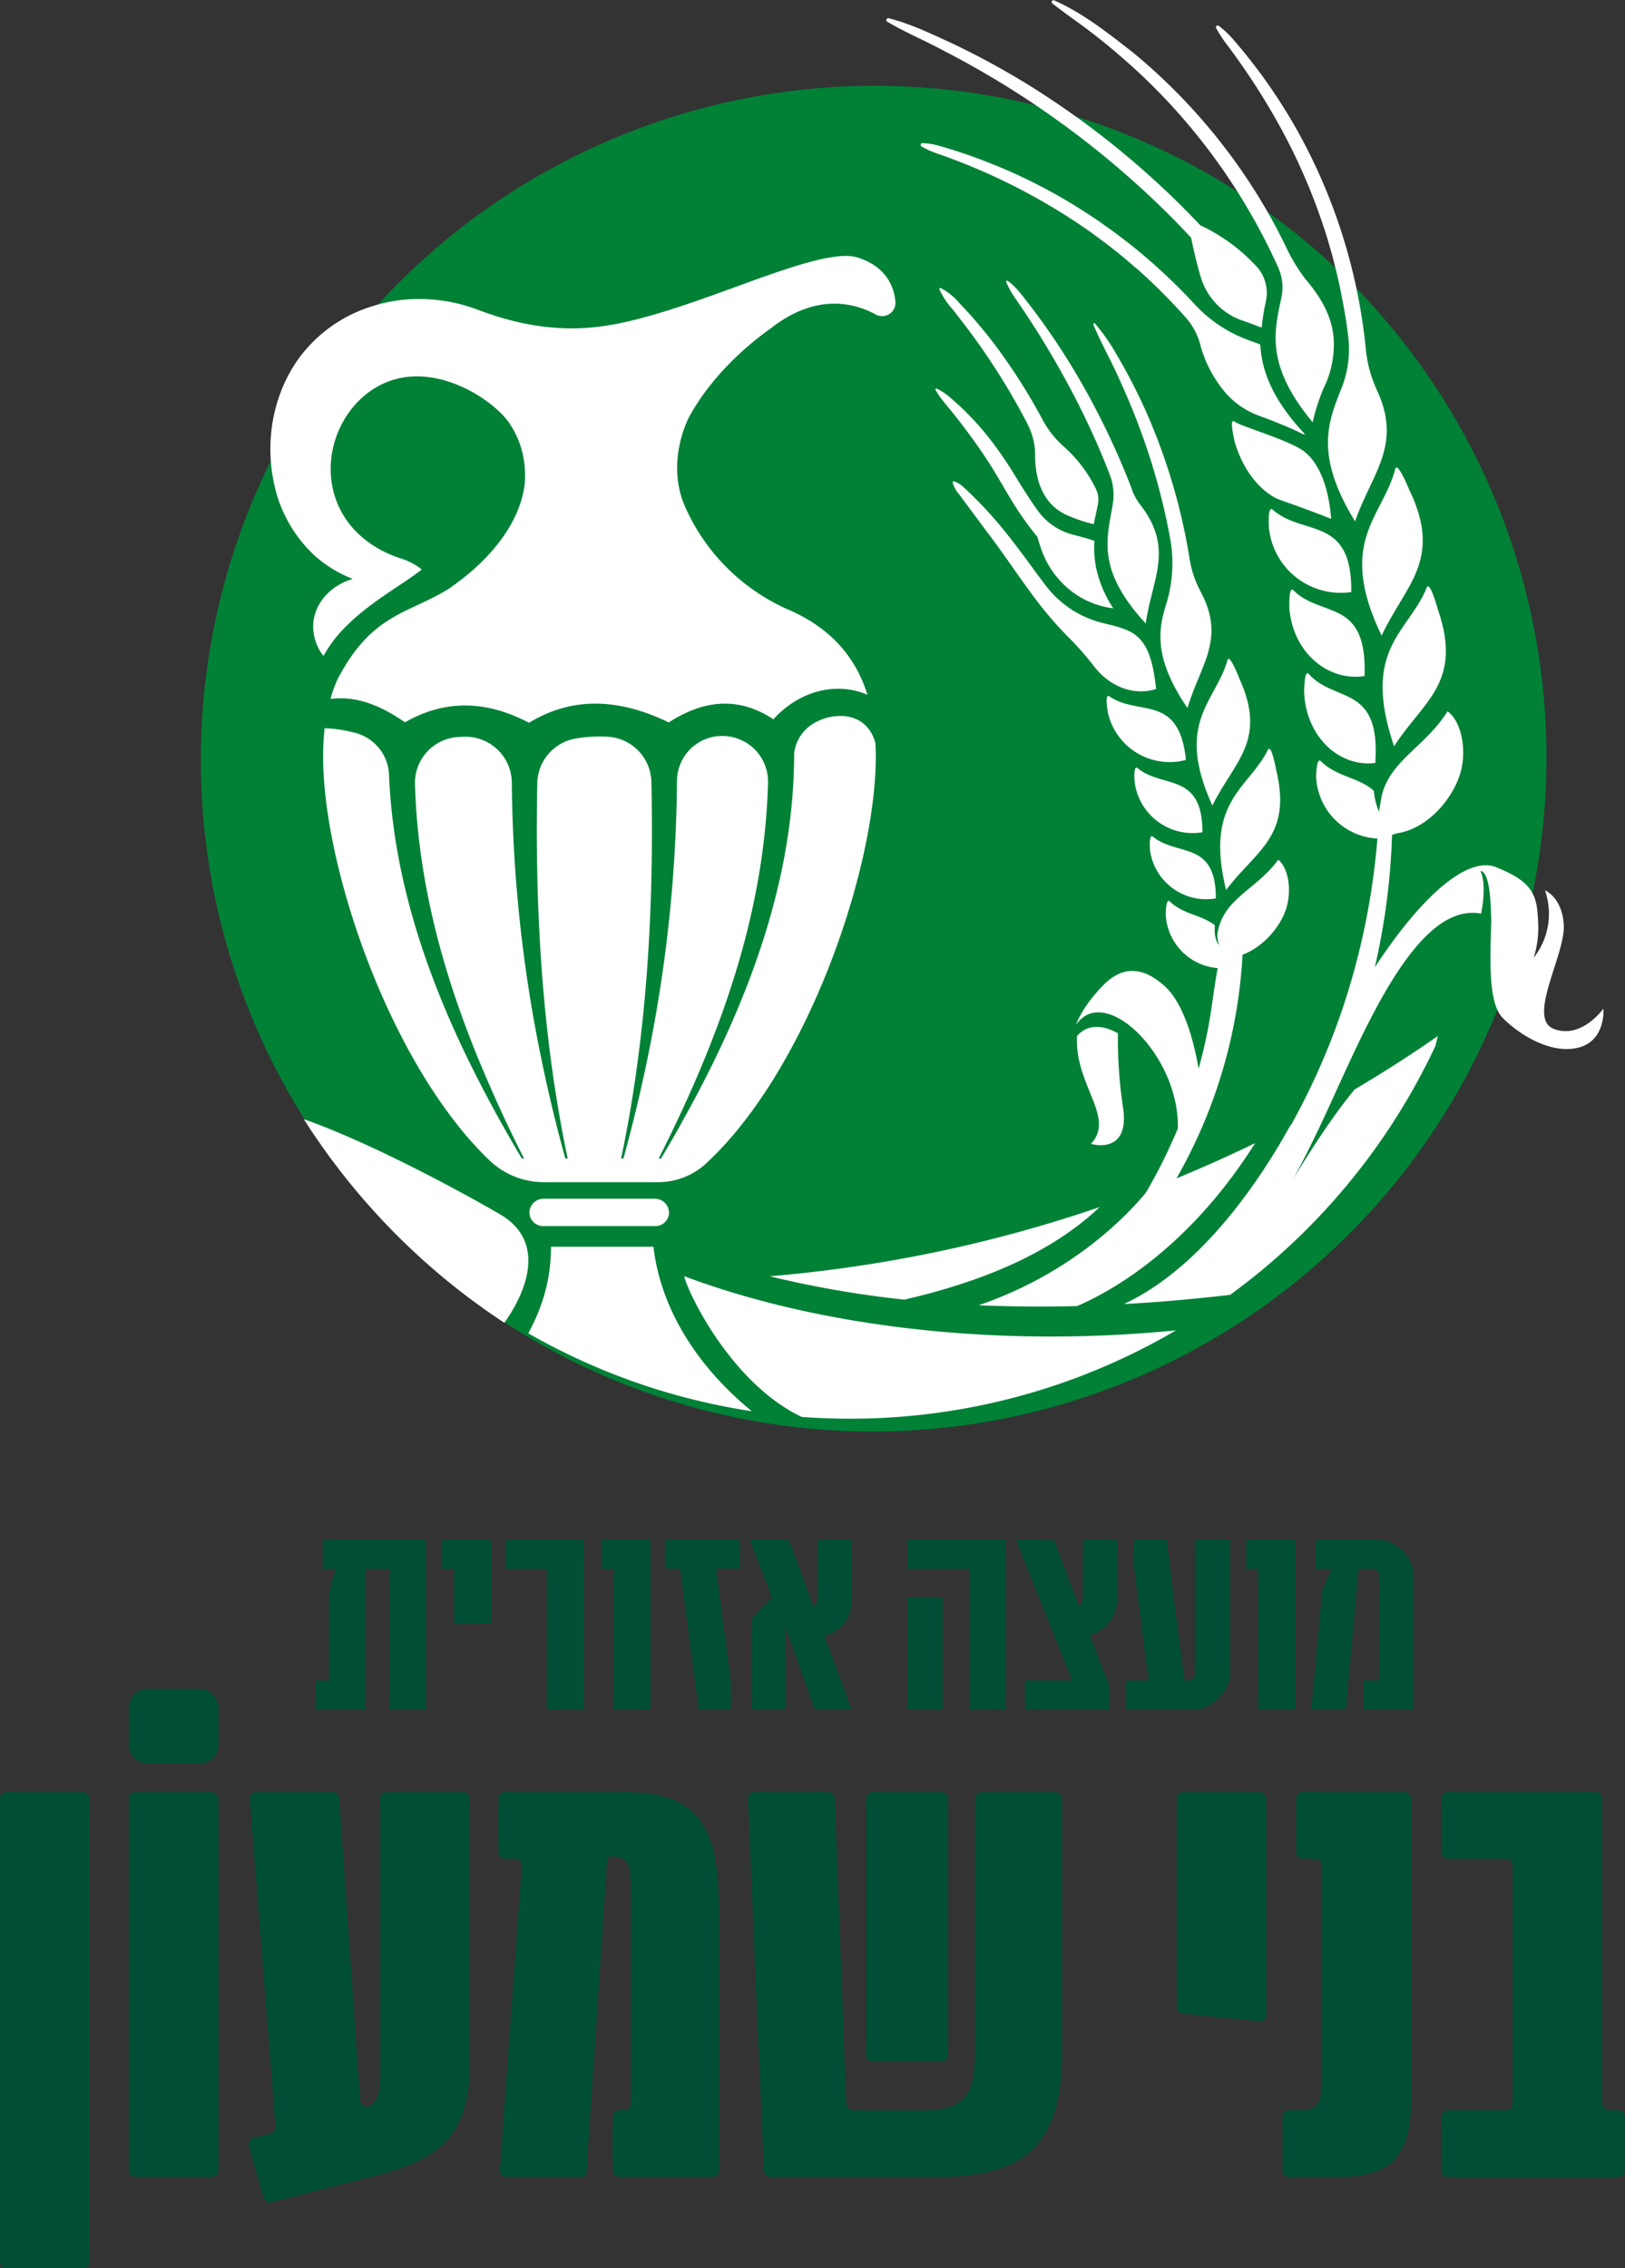
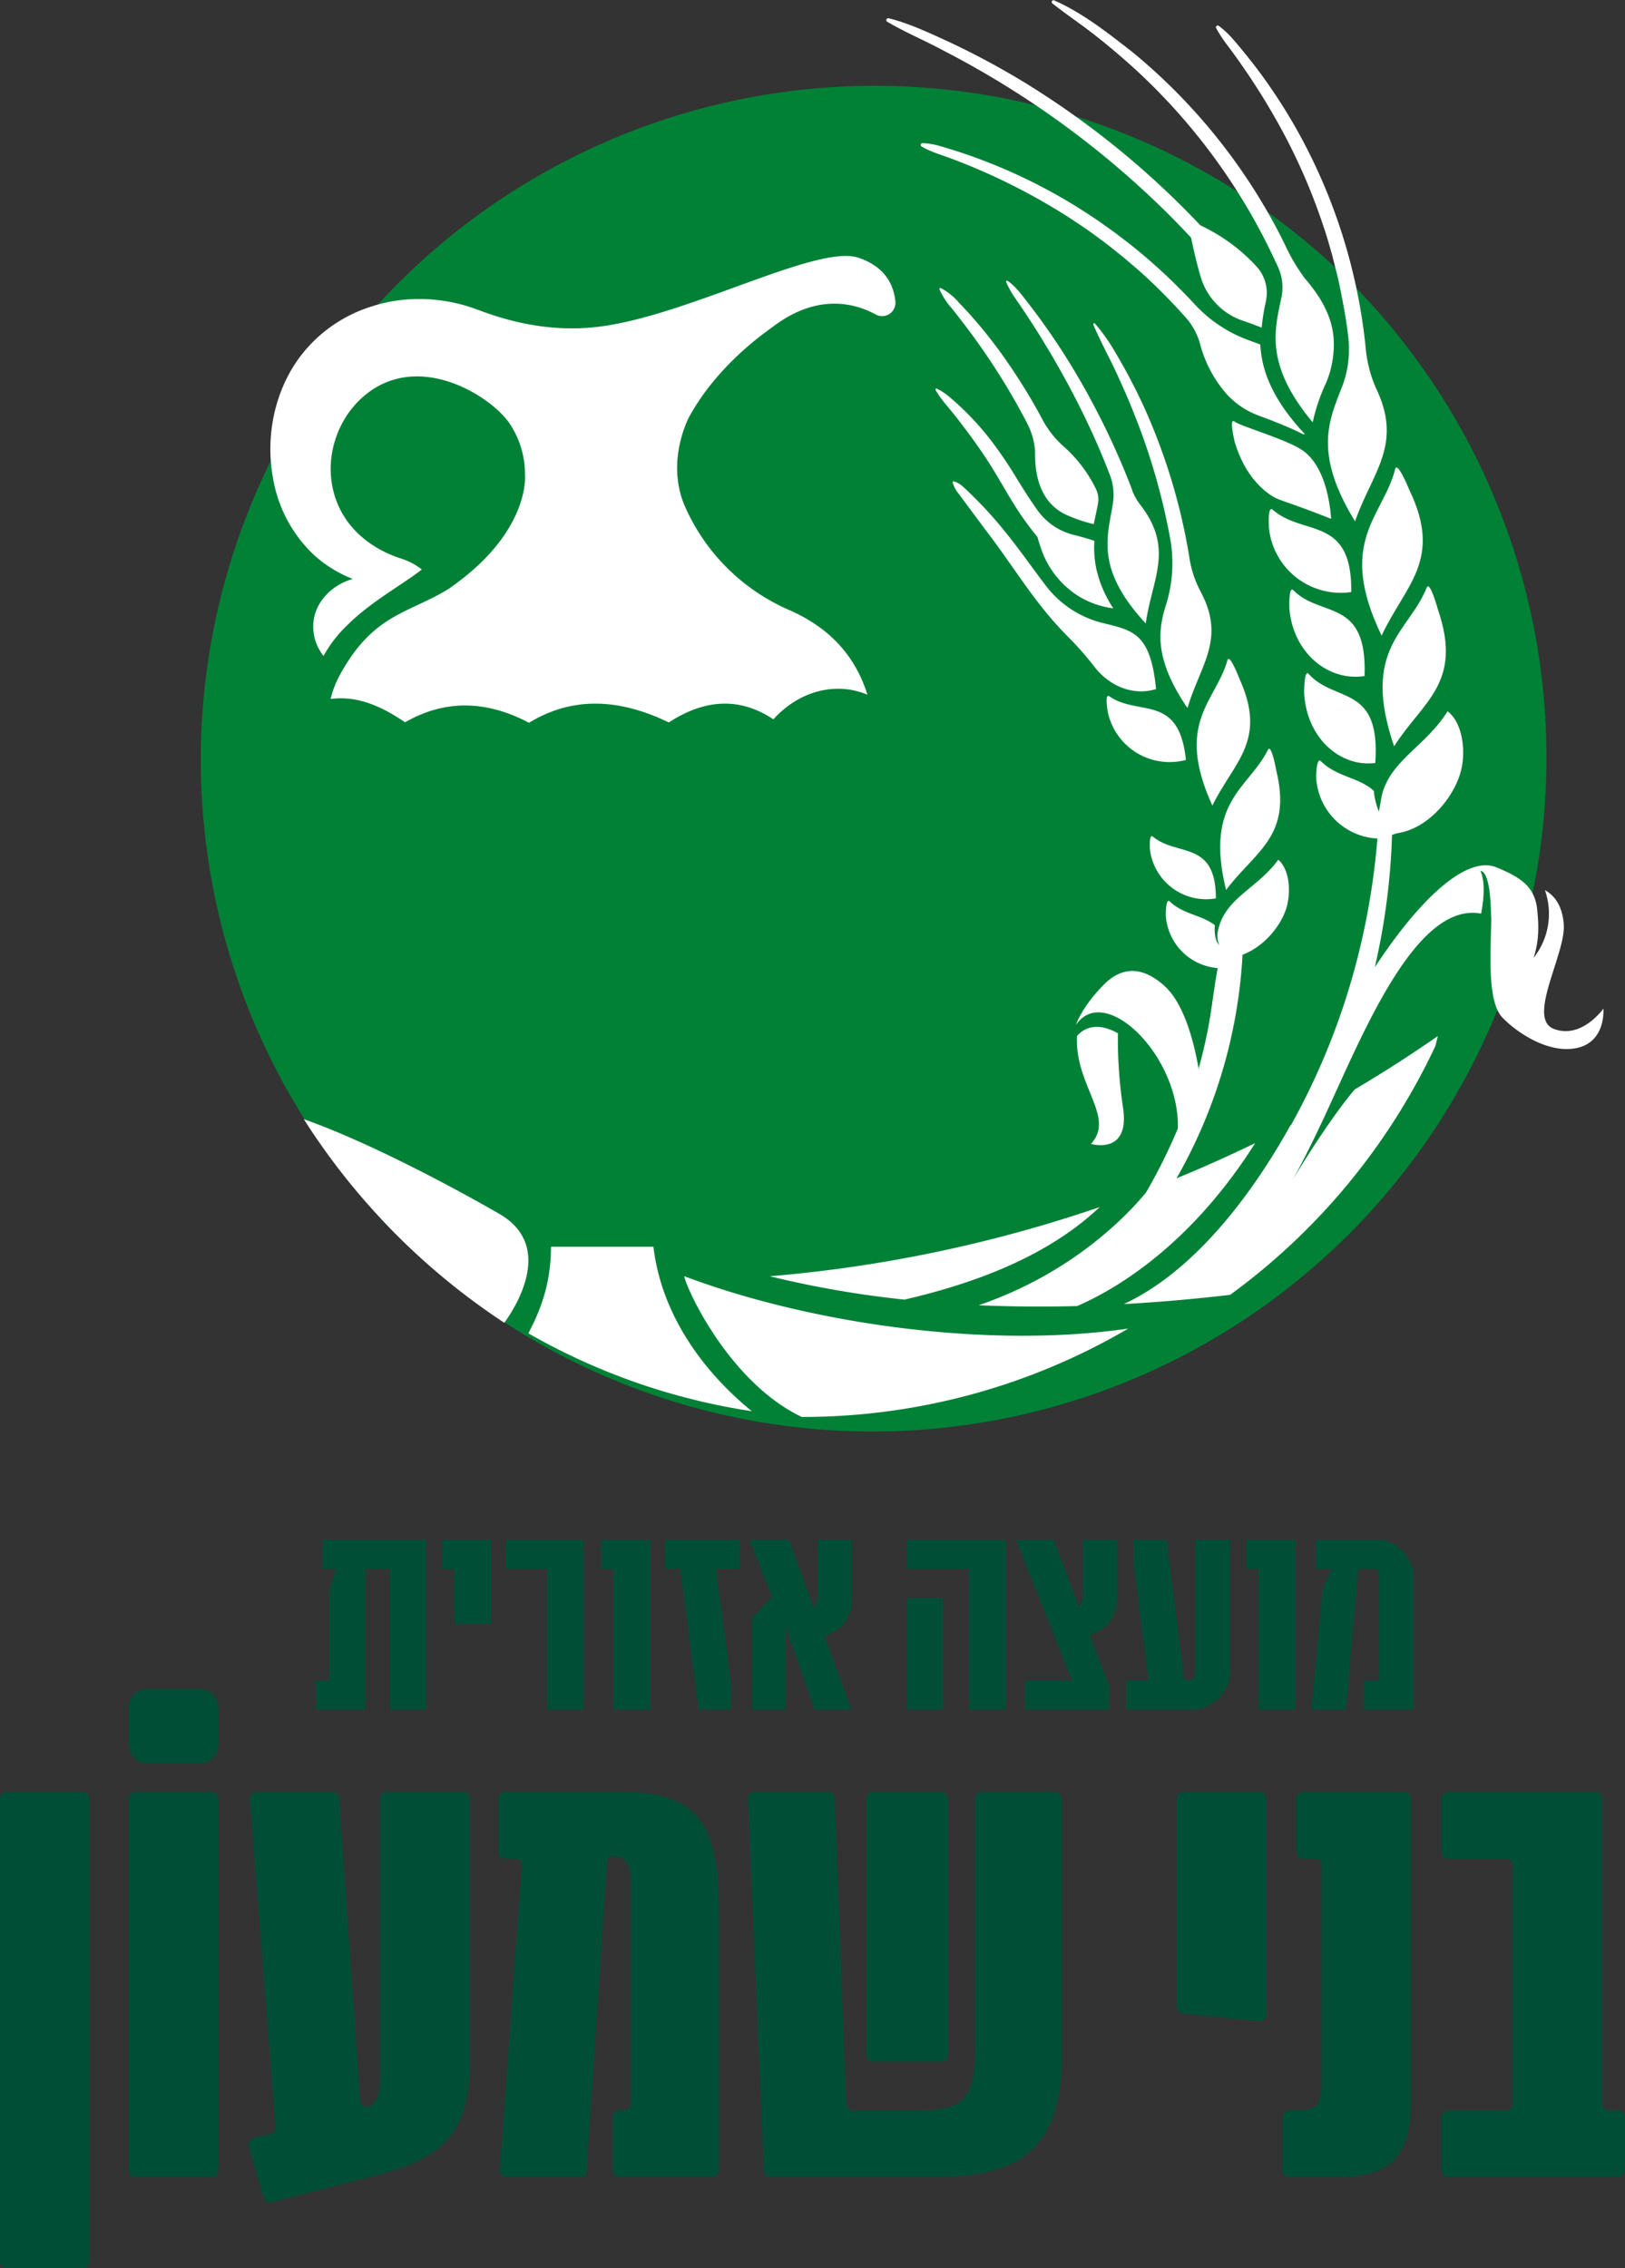
<svg xmlns="http://www.w3.org/2000/svg" xmlns:xlink="http://www.w3.org/1999/xlink" id="Layer_1" data-name="Layer 1" viewBox="0 0 610.97 852.7">
  <rect x="0" y="0" width="610.97" height="852.7" fill="#333333" stroke="none" />
  <defs>
    <style>.cls-1{fill:#008136;}.cls-2{fill:#fff;}.cls-3{fill:#004e36;}</style>
    <symbol id="New_Symbol" data-name="New Symbol" viewBox="0 0 488.74 498.76">
      <path class="cls-1" d="M401.22,98.78A234.67,234.67,0,0,0,68.11,429.41,234.67,234.67,0,0,0,401.22,98.78Z" />
      <path class="cls-2" d="M104.4,422.59c-14.45-8.37-44.94-24.82-68.11-33a237.44,237.44,0,0,0,69.81,70.89C111.55,452.92,122.66,433.15,104.4,422.59Z" />
-       <path class="cls-2" d="M168.73,444.25c.91,4.82,15.87,37.05,40.9,49q8.24.6,16.63.61a224.13,224.13,0,0,0,113.68-30.76C274.13,469.62,212.59,460.8,168.73,444.25Z" />
+       <path class="cls-2" d="M168.73,444.25c.91,4.82,15.87,37.05,40.9,49a224.13,224.13,0,0,0,113.68-30.76C274.13,469.62,212.59,460.8,168.73,444.25Z" />
      <path class="cls-2" d="M313.37,420.19q-10.59,3.63-21.85,6.9a477.07,477.07,0,0,1-93,17.19,354,354,0,0,0,46.86,8.13C272.12,446.22,296.11,436.49,313.37,420.19Z" />
-       <path class="cls-2" d="M176.42,404.92c34.68-32.07,59-101.68,59-141.64,0-1.5-.05-2.94-.12-4.37a12.72,12.72,0,0,0-3.81-6.72c-5.64-5-15.15-3.05-20,1.31a13.9,13.9,0,0,0-4.5,8.78c0,36-10.6,71.5-27.73,106.74q-4.59,9.41-9.77,18.8c-1.25,2.28-2.5,4.55-3.8,6.82q-2.47,4.33-5.07,8.67h-.78l.15-.3c5.67-11.24,10.94-22.56,15.64-34C188.45,337.9,197,306,197.9,272.48a15.87,15.87,0,0,0-17.15-16.22l-.39,0a15.77,15.77,0,0,0-14.16,15.62A496.21,496.21,0,0,1,155.83,369q-3.56,17.21-8.27,34.29h-.82q3.52-16.57,5.84-34.29c4-30,5.45-62.34,4.72-96.79a16.13,16.13,0,0,0-15.24-15.75,49.22,49.22,0,0,0-11.26.66,16.06,16.06,0,0,0-13.22,15.53c-.7,34.29.79,66.49,4.74,96.35q2.34,17.7,5.84,34.29h-.82q-4.73-17.08-8.27-34.29a495.21,495.21,0,0,1-10.36-96.53,16.13,16.13,0,0,0-16.39-16c-.88,0-1.76.05-2.63.12A16,16,0,0,0,75,273.19C76,306.4,84.5,338.12,97.21,369q1.35,3.27,2.76,6.52,6,14,13,27.77h-.76c-6.4-10.73-12.31-21.48-17.63-32.26-.33-.68-.68-1.36-1-2-16-32.81-26.28-65.86-27.62-99.3a15.7,15.7,0,0,0-11.52-14.54,49.33,49.33,0,0,0-10.89-1.7,86.7,86.7,0,0,0-.54,9.8c0,37.38,21.31,100.68,52.44,135,1.8,2,3.64,3.88,5.5,5.66a27.37,27.37,0,0,0,18.87,7.58h39.79a24.8,24.8,0,0,0,16.79-6.56Z" />
      <path class="cls-2" d="M158,434H122.36c-.09,12.18-3.14,21.14-7.9,30.14a224,224,0,0,0,77.8,27.12C176.92,478.77,161,459.15,158,434Z" />
-       <path class="cls-2" d="M158.43,417.29H119.85a4.92,4.92,0,0,0-5,4.53,4.8,4.8,0,0,0,4.86,5h38.88a4.82,4.82,0,0,0,4.82-4.13,5.22,5.22,0,0,0,0-1A4.93,4.93,0,0,0,158.43,417.29Z" />
      <path class="cls-2" d="M305.46,360.65c-.83,17.28,13.51,28.22,4.86,37.55,0,0,13.84,4.16,11.12-12.94a160.52,160.52,0,0,1-1.73-25.56C314.36,356.67,309.08,356.49,305.46,360.65Z" />
      <path class="cls-2" d="M488.72,351.1s-7.5,10.72-17.21,7.09,4.38-26.55,3.39-36.6l0,0c-.59-7.8-4.65-10.75-6.58-11.72a3.7,3.7,0,0,1,.39,1.07,24.73,24.73,0,0,1-4.28,22.49c2-6.22,1.79-11.54,1.24-16.81-.83-7.92-5.65-11.19-14.22-14.7a9.62,9.62,0,0,0-2.31-.62c-10.1-1.34-25,12.55-40,35.43a236.24,236.24,0,0,0,6-46.1l1.69-.55c11.14-1.62,20-12.8,22.28-21.66,1.84-7,.55-16.94-4.64-20.81-7.66,12.25-19.87,17-22.89,29.29l-.31,1.72-.7,3.9a24.54,24.54,0,0,1-1.76-7.19c-4.92-4.67-13-4.88-18.44-10.34-1.59-1.6-1.66,5.4-1.66,5.4a22.51,22.51,0,0,0,21.34,21.51A249.66,249.66,0,0,1,400,344.6a243,243,0,0,1-20,47l-.23.12c-9.59,17.4-30.17,49.29-58,62.24q18.06-1,37-3.21a226.06,226.06,0,0,0,71.47-86.64c.29-1.14.57-2.28.84-3.44-8.39,5.82-18,12.11-28.89,18.54-9.66,11.36-21.72,31.62-21.72,31.62,5.67-10,12.34-24.68,13.26-26.73l0,0c12.42-27,29.89-68.62,51.2-66.24.37,0,.73.1,1.07.16l.15,0c2.13-11-.26-14.84-.26-14.84,3.09.19,3.66,10.12,3.73,16.05l.07,0q0,1.82-.09,3.78c0,.33,0,.52,0,.52h0c-.32,11.32-.84,25.56,3.87,30.59,4.43,4.73,15.74,12.87,26,10.7S488.72,351.1,488.72,351.1Z" />
      <path class="cls-2" d="M378.17,316.66c1.91-5.68,1.41-13.91-2.64-17.38-6.55,9-16,12.43-19.8,21a18.91,18.91,0,0,0-1.39,4.86A8.86,8.86,0,0,0,355,329c-1.62-1.63-1.71-4.76-1.54-6.91-4.4-3.54-11.09-3.8-15.72-8.3-1.41-1.38-1.37,4.75-1.37,4.75A19.66,19.66,0,0,0,354.44,337c-1.5,8.06-2.23,16.21-4,24.23-.76,3.62-1.65,7.22-2.64,10.78-1.54-8.88-4.92-22.46-11.79-28.71-6.69-6.09-14-7.77-21.21-.53-7.6,7.64-9.66,13.86-9.68,14,10-14.77,36.13,10.76,35.45,36.07a188.06,188.06,0,0,1-9.28,19.11c-.61,1.09-1.23,2.17-1.85,3.24-6.49,7.87-25.54,28-58.22,39.18,2.77.12,5.55.22,8.36.29q12.65.33,25.91,0c12.44-5.37,39-20.33,62-56.74-8.62,4.19-17.75,8.31-27.39,12.27a175.92,175.92,0,0,0,23-77.86C370.31,329.71,376.16,322.64,378.17,316.66Z" />
      <path class="cls-2" d="M353.81,312.74c0-20.28-13.44-14.49-21.91-21.48-1.53-1.26-1,4.85-1,4.85A19.74,19.74,0,0,0,353.81,312.74Z" />
-       <path class="cls-2" d="M349.13,289.72c0-21.09-13.85-15.07-22.58-22.34-1.58-1.31-1,5-1,5A20.37,20.37,0,0,0,349.13,289.72Z" />
      <path class="cls-2" d="M343.38,264.54c-2.36-23.21-16.49-15.08-26.63-22.13-1.83-1.27-.52,5.66-.52,5.66A22,22,0,0,0,343.38,264.54Z" />
      <path class="cls-2" d="M362,236.25s-3.42-9-4.15-6.43c-4.06,14.47-18.48,21.6-5.26,50.62C360,265.25,371.86,257.91,362,236.25Z" />
      <path class="cls-2" d="M374.82,268.12s-1.69-9.5-2.89-7.08c-6.68,13.46-22.17,17.79-14.57,48.77C367.52,296.27,380.49,291.24,374.82,268.12Z" />
      <path class="cls-2" d="M264.47,105.47a21.34,21.34,0,0,0-6.45-5.2.34.34,0,0,0-.45.43,25.76,25.76,0,0,0,4.5,6.86c.92,1.15,1.81,2.31,2.7,3.47a235.64,235.64,0,0,1,22.71,35.1l.85,1.67a24.13,24.13,0,0,1,2.54,9.33c0,.36,0,.66,0,.88-.05,13.57,6,18.81,10.43,21a50.82,50.82,0,0,0,10,3.45c.24-1.24.5-2.43.75-3.59s.48-2.23.69-3.33a8.5,8.5,0,0,0-.66-5.28,47.36,47.36,0,0,0-11.27-14.85,33.46,33.46,0,0,1-7.38-9.38,202,202,0,0,0-12.08-19.8,167,167,0,0,0-13.84-17.52Q266,107.08,264.47,105.47Z" />
      <path class="cls-2" d="M256.24,135.78c.29.51.6,1,.91,1.48a42.76,42.76,0,0,0,3.17,4.14c2.75,3.3,5.38,6.71,7.91,10.16,2,2.73,4,5.56,5.85,8.4,3.28,5,6.22,10.4,9.41,15.53a103.24,103.24,0,0,0,8.2,11.41c.45,1.71,1,3.25,1,3.25a31.42,31.42,0,0,0,13.92,17.74,30.42,30.42,0,0,0,11.49,3.88,41.47,41.47,0,0,1-5.95-13.94,36,36,0,0,1-.63-9.54c-1.89-.7-4.59-1.43-7.4-2.15a21.82,21.82,0,0,1-12.25-8.3l-.13-.17c-2.72-3.81-5.24-7.84-7.64-11.74a142.24,142.24,0,0,0-8.95-13.1,99.11,99.11,0,0,0-14.71-15.17,22.28,22.28,0,0,0-3.73-2.35A.34.34,0,0,0,256.24,135.78Z" />
      <path class="cls-2" d="M296.76,116.9c-2.42-3.51-4.9-7-7.5-10.35-.64-.84-1.29-1.69-1.95-2.52s-1.31-1.68-2-2.5a24.07,24.07,0,0,0-2.2-2.32,17.23,17.23,0,0,0-1.81-1.46.34.34,0,0,0-.51.39,22.56,22.56,0,0,0,1,2.11A29.89,29.89,0,0,0,283.4,103q1.8,2.59,3.56,5.22c2.33,3.51,4.62,7,6.8,10.64q6.6,10.77,12.28,22,2.83,5.63,5.41,11.36t4.87,11.61c.19.47.37.94.55,1.41a19.32,19.32,0,0,1,1.09,10c-1.83,11.6-6.27,22.64,11.44,41.8,2.17-15.63,10.06-26-2-41.45a18.56,18.56,0,0,1-2.66-4.71l0-.12c-.38-1-.76-2-1.15-3q-1.18-3-2.43-5.93-5-11.81-11.11-23.09A246.67,246.67,0,0,0,296.76,116.9Z" />
      <path class="cls-2" d="M343.93,246.48c4.36-14.89,13.45-23.92,4.6-40.45l0-.05a36,36,0,0,1-3.88-11.5l-.27-1.67a208.15,208.15,0,0,0-14.68-49.09,198.29,198.29,0,0,0-10.74-20.79,65.65,65.65,0,0,0-7.26-10.32.34.34,0,0,0-.56.35c.7,1.68,1.45,3.31,2.22,4.93,1.51,3.22,3.18,6.36,4.72,9.56s3,6.48,4.41,9.68c1.14,2.6,2.32,5.55,3.37,8.19a226.42,226.42,0,0,1,12,41.92,48.3,48.3,0,0,1-1.39,23.24C333.62,219.46,332.3,229.45,343.93,246.48Z" />
      <path class="cls-2" d="M264.49,172.16l3,4.05,6,8.09c6.72,8.68,12.62,18,19.42,26.68a122.8,122.8,0,0,0,9.5,10.76,107.62,107.62,0,0,1,9,10.22c5.44,7.1,13.78,10.32,21.58,7.91-1.93-19.56-8.06-20.4-18.56-23a35.48,35.48,0,0,1-19.69-12.83c-1.67-2.18-3.31-4.39-4.94-6.62-4-5.47-8.11-11-12.54-16.15a143.51,143.51,0,0,0-11.58-11.95,8.68,8.68,0,0,0-3.06-1.76.34.34,0,0,0-.42.4,7.8,7.8,0,0,0,.26.86A11.55,11.55,0,0,0,264.49,172.16Z" />
      <path class="cls-2" d="M409.31,265.61c1.94-27.56-14.09-20.78-23.18-31-1.64-1.83-1.59,6.51-1.59,6.51C385.27,256.64,396.86,267.16,409.31,265.61Z" />
      <path class="cls-2" d="M405.57,235.34c1-27.34-15.14-20.1-24.78-29.87-1.74-1.76-1.38,6.5-1.38,6.5C380.72,227.27,392.94,237.3,405.57,235.34Z" />
      <path class="cls-2" d="M400.93,206.1c.38-26.67-16.72-19.31-27.31-28.65-1.91-1.69-1.33,6.35-1.33,6.35A25.13,25.13,0,0,0,400.93,206.1Z" />
      <path class="cls-2" d="M385.86,177.51c3.44,1.28,6.25,2.38,8.1,3.11-1.33-16.64-7.45-22-9.64-23.62-5.36-3.92-21.9-8.58-24-10.23s.08,7.21.08,7.21c3.52,11.76,10.22,17.21,13.84,19.18C376,174.13,377.49,174.39,385.86,177.51Z" />
      <path class="cls-2" d="M411.51,221.27c8.15-17.54,21.46-26.24,9.64-50.74,0,0-4.14-10.23-4.91-7.24C412,179.93,395.67,188.44,411.51,221.27Z" />
      <path class="cls-2" d="M415.85,259.79c10-15.67,24-22,15.3-47.48,0,0-2.86-10.52-3.95-7.74C421.09,220,404.2,225.66,415.85,259.79Z" />
      <path class="cls-2" d="M239.51,7.63c6.34,3.73,13.12,6.55,19.6,10.05A317.75,317.75,0,0,1,332.92,70.3c1.34,1.29,2.67,2.58,4,3.89,2.82,2.8,5.57,5.66,8.28,8.56.73,3.64,1.61,7.46,2.69,11.43.19.69.38,1.37.58,2a22.92,22.92,0,0,0,14.05,15.22l.35.12c.34.12,2,.67,4.23,1.52,1.13.43,2.05.8,2.65,1a74,74,0,0,1,1.45-9v-.06a13.65,13.65,0,0,0-1.7-10.19,12.13,12.13,0,0,0-1.52-2,62.27,62.27,0,0,0-6.68-6.29,63.21,63.21,0,0,0-12.91-8.07,299.38,299.38,0,0,0-60.53-49.31,276,276,0,0,0-27.21-14.65c-6.73-3.06-13.48-6.3-20.67-8.09A.62.62,0,0,0,239.51,7.63Z" />
      <path class="cls-2" d="M308.29,9.63C314.26,14.1,320.1,19,325.6,24a210.77,210.77,0,0,1,46.8,62.53c1.08,2.18,2.13,4.4,3.14,6.64a16.77,16.77,0,0,1,1.41,8.14,18.25,18.25,0,0,1-.33,2.32c-2.54,11.73-5.55,23.61,10.9,43.39a64.82,64.82,0,0,1,4.65-13.74l0,0a32.45,32.45,0,0,0,2.07-6.81,35.2,35.2,0,0,0,.64-7c-.11-6.73-2.57-13.82-10-22.45l0,0a62.46,62.46,0,0,1-6.46-10.65q-3-6.28-6.47-12.35a202.15,202.15,0,0,0-47.17-55.88c-8.58-6.68-17.25-13.58-27.25-18a.62.62,0,0,0-.64,1.05C300.59,4.13,304.48,6.81,308.29,9.63Z" />
      <path class="cls-2" d="M358,16a238.34,238.34,0,0,1,20.42,32.35,207.22,207.22,0,0,1,12.94,30.74c1,2.76,2.09,6.86,2.94,9.69.67,2.77,1.51,5.89,2.15,8.66,1,4.6,1.92,9.37,2.66,14,.27,1.86.53,3.73.76,5.6a36.28,36.28,0,0,1,.08,8.33,35.71,35.71,0,0,1-2.29,9.47c-4.54,11.59-9.86,23.1,4.61,46.65,5.19-15,14.44-24.43,9.73-40.13a41,41,0,0,0-2.08-5.44A44.36,44.36,0,0,1,406,121.46v-.08a195.78,195.78,0,0,0-23.47-75.27A193.34,193.34,0,0,0,369.37,25.6c-2.91-3.91-5.95-7.73-9.12-11.41A33.21,33.21,0,0,0,354.82,9a.62.62,0,0,0-.92.79A49.33,49.33,0,0,0,358,16Z" />
      <path class="cls-2" d="M365.23,118.42a47.51,47.51,0,0,1-18.8-12.5,200.62,200.62,0,0,0-21.64-20.21c-1.26-1-4.41-3.4-5.72-4.42-1.87-1.37-4-2.84-5.87-4.2-3.1-2.09-6.88-4.57-10.11-6.5a189.27,189.27,0,0,0-30.2-14.69c-5.13-2-10.63-3.79-15.91-5.28a24.42,24.42,0,0,0-5.3-.79.62.62,0,0,0-.33,1.15c2.89,1.73,6.12,2.68,9.26,3.82a216.7,216.7,0,0,1,40.1,19.67c3.11,1.93,6.78,4.43,9.77,6.51,1.82,1.36,3.85,2.84,5.66,4.2,1.25,1,4.31,3.41,5.5,4.39L327,94.15a200.44,200.44,0,0,1,16.33,16.39,23.22,23.22,0,0,1,5.18,9.95h0a43,43,0,0,0,9.2,16.86l.47.49a28.47,28.47,0,0,0,10.49,6.82c2.09.78,4.1,1.52,5,1.89,3.46,1.38,7.23,2.9,10.37,4.55l.82.09c-11.71-12.46-15.11-22.51-15.59-31.26C368.14,119.48,366.75,119,365.23,118.42Z" />
      <path class="cls-2" d="M242.24,105c-.51-5.48-3.3-12.09-12.9-15.29-14.33-4.78-59.15,20.14-90.2,24-10.61,1.34-24.61.83-41.92-5.76l-.06,0a57.48,57.48,0,0,0-24.74-3.72,52.28,52.28,0,0,0-12.52,2.45,49.83,49.83,0,0,0-24.42,16.84c-9.39,12.16-12.6,28.28-9.91,42.93a47.59,47.59,0,0,0,14,26.5,43.52,43.52,0,0,0,13.76,8.58c-7.23,2.05-13.42,8.15-13.76,15.93a16.76,16.76,0,0,0,3.57,10.88,45.32,45.32,0,0,1,8.32-10.74c8.38-8.33,19.26-14.1,25.91-19.35a22.86,22.86,0,0,0-7.46-3.9c-5.17-1.65-17.18-6.78-22.18-19.78-5.49-14.28.32-30.78,12.26-38.8,18.82-12.63,42.28,3,48,11.75a31.64,31.64,0,0,1,5.3,17.91s1.87,19.36-25.36,38.7l-.86.63c-14.27,9-27.05,8.62-39,31.67a37.86,37.86,0,0,0-2.46,6.89c9.46-1.24,17.86,2.62,25.92,8.12,14.24-8.17,28.64-7.49,43.17.17,15.06-9.22,31.38-8.51,48.66-.12,12.71-8.28,24.85-8.78,36.4-1.09,7.09-7.83,16.82-11.75,26.35-10.36a25.94,25.94,0,0,1,6.41,1.81c-4.57-14.53-14.17-23.75-27.25-29.5a70,70,0,0,1-36.38-36.27c-6.75-15.8,1.61-31.07,1.61-31.07,10.2-18.5,27.07-29.72,29.12-31.28,15.55-11.81,28.64-8.16,35.84-4.22A4.63,4.63,0,0,0,242.24,105Z" />
    </symbol>
  </defs>
  <use width="488.74" height="498.76" transform="translate(75.03) scale(1.08)" xlink:href="#New_Symbol" />
  <path class="cls-3" d="M31.16,852.7H2.54A2.54,2.54,0,0,1,0,850.16V676.3a2.55,2.55,0,0,1,2.54-2.55H31.16a2.55,2.55,0,0,1,2.54,2.55V850.16A2.54,2.54,0,0,1,31.16,852.7Z" />
  <path class="cls-3" d="M48.41,815.91V676.3A2.55,2.55,0,0,1,51,673.75H79.57a2.55,2.55,0,0,1,2.54,2.55V815.91a2.54,2.54,0,0,1-2.54,2.54H51A2.54,2.54,0,0,1,48.41,815.91Z" />
  <path class="cls-3" d="M48.41,656V642a7,7,0,0,1,7-7H75.12a7,7,0,0,1,7,7v14a7,7,0,0,1-7,7H55.4A7,7,0,0,1,48.41,656Z" />
  <path class="cls-3" d="M174.12,673.75a2.55,2.55,0,0,1,2.54,2.55v99c0,28.34-12.1,36.64-35.6,42.69l-38.91,9.93a2.54,2.54,0,0,1-3.07-1.76L93.57,807a2.54,2.54,0,0,1,1.82-3.17l6.27-1.59a2.55,2.55,0,0,0,1.91-2.66L93.93,676.49a2.54,2.54,0,0,1,2.53-2.74H125a2.54,2.54,0,0,1,2.53,2.37l7.87,113.54a2.54,2.54,0,0,0,4.09,1.84c2.54-2,3.43-5.17,3.43-10.37V676.3a2.55,2.55,0,0,1,2.54-2.55Z" />
  <path class="cls-3" d="M270.34,719v96.88a2.53,2.53,0,0,1-2.54,2.54H232.9a2.53,2.53,0,0,1-2.54-2.54v-20a2.54,2.54,0,0,1,2.54-2.54h1.72a2.54,2.54,0,0,0,2.54-2.54V709.18c0-9.16-1.9-11.23-7.25-11.23h0a1.66,1.66,0,0,0-1.66,1.55L220.5,816.9a1.65,1.65,0,0,1-1.65,1.55H190.47a2.54,2.54,0,0,1-2.53-2.72l8.24-114.19a2.53,2.53,0,0,0-2.53-2.73h-3.71a2.54,2.54,0,0,1-2.54-2.54v-20a2.54,2.54,0,0,1,2.54-2.55h43.6C261.88,673.75,270.34,684.81,270.34,719Z" />
  <path class="cls-3" d="M399.31,771.62c0,32.15-11.58,46.83-46.66,46.83H289.74A2.54,2.54,0,0,1,287.2,816l-6-139.61a2.55,2.55,0,0,1,2.54-2.66H311.3a2.55,2.55,0,0,1,2.54,2.45L318.15,791a2.54,2.54,0,0,0,2.54,2.45h25.39c18.32,0,20.57-7.09,20.57-24.37V676.3a2.55,2.55,0,0,1,2.54-2.55h27.58a2.55,2.55,0,0,1,2.54,2.55Zm-71.09-97.87H353.9a2.55,2.55,0,0,1,2.54,2.55v96.24a2.54,2.54,0,0,1-2.54,2.54H328.22a2.54,2.54,0,0,1-2.54-2.54V676.3A2.55,2.55,0,0,1,328.22,673.75Z" />
  <path class="cls-3" d="M442.43,754.48V676.3a2.55,2.55,0,0,1,2.54-2.55h28.62a2.55,2.55,0,0,1,2.54,2.55v81.08a2.53,2.53,0,0,1-2.8,2.52L444.72,757A2.54,2.54,0,0,1,442.43,754.48Z" />
  <path class="cls-3" d="M482.2,815.91v-20a2.54,2.54,0,0,1,2.54-2.54h4c6.39,0,8.12-2.42,8.12-10.72V701.35a2.54,2.54,0,0,0-2.54-2.54h-4.42a2.54,2.54,0,0,1-2.54-2.54v-20a2.55,2.55,0,0,1,2.54-2.55h38.12a2.55,2.55,0,0,1,2.54,2.55v113c0,21.77-7.78,29.2-27.82,29.2h-18A2.54,2.54,0,0,1,482.2,815.91Z" />
  <path class="cls-3" d="M611,795.94v20a2.54,2.54,0,0,1-2.54,2.54h-64a2.53,2.53,0,0,1-2.54-2.54v-20a2.54,2.54,0,0,1,2.54-2.54h21.7a2.54,2.54,0,0,0,2.54-2.54V701.35a2.54,2.54,0,0,0-2.54-2.54h-21.7a2.54,2.54,0,0,1-2.54-2.54v-20a2.54,2.54,0,0,1,2.54-2.55h55.4a2.55,2.55,0,0,1,2.54,2.55V790.86a2.54,2.54,0,0,0,2.54,2.54h3.56A2.54,2.54,0,0,1,611,795.94Z" />
  <path class="cls-3" d="M118.81,631.83h4.92V598.26l2.63-8.42h-5V578.91h38.81v63.85H146.47V589.84H137.4v52.92H118.81Z" />
  <path class="cls-3" d="M170.74,589.84h-4.59V578.91h18.48v31.6H170.74Z" />
  <path class="cls-3" d="M205.62,589.84H190.1V578.91h29.4v63.85H205.62Z" />
  <path class="cls-3" d="M230.66,589.84h-4.6V578.91h18.48v63.85H230.66Z" />
  <path class="cls-3" d="M255.69,589.73H250V578.91h28.2v10.82h-9l5.68,43.41-.11,9.62H262.69Z" />
  <path class="cls-3" d="M282.7,608.43l7.54-8-8.42-21.54h14.76l9.29,25.26c1.21-.88,1.53-2.19,1.53-4.92V578.91h12.91v22c0,7.43-3.72,12-10.28,14.21l10.06,27.66H306.31l-10.93-30.94v30.94H282.7Z" />
  <path class="cls-3" d="M364.36,589.84H341.08V578.91h37.06v63.85H364.36Zm-23.28,10.83h13.33v42.09H341.08Z" />
  <path class="cls-3" d="M385.35,631.83h17.72L382,578.91h14.21l9.4,24.93c1.2-.77,1.53-1.53,1.53-4.81V578.91h13V600c0,7.65-3.83,12.57-10.39,14.76L417,633.69v9.07h-31.6Z" />
  <path class="cls-3" d="M423.4,631.83h8.42l-5.69-44.5.11-8.42H438.6l6.67,52.92H447a2.47,2.47,0,0,0,2.29-2.3V578.91h13.23V629c0,7-7.22,13.78-13.78,13.78H423.4Z" />
  <path class="cls-3" d="M473.14,589.84h-4.59V578.91H487v63.85H473.14Z" />
  <path class="cls-3" d="M497.2,597.72l3.39-7.88h-5.91V578.91h23.73c6.23,0,13,6.45,13,13.23v50.62h-18.7V631.83h5.79V592.14a2.31,2.31,0,0,0-2.29-2.3h-5.47l-4.7,52.92H493Z" />
</svg>